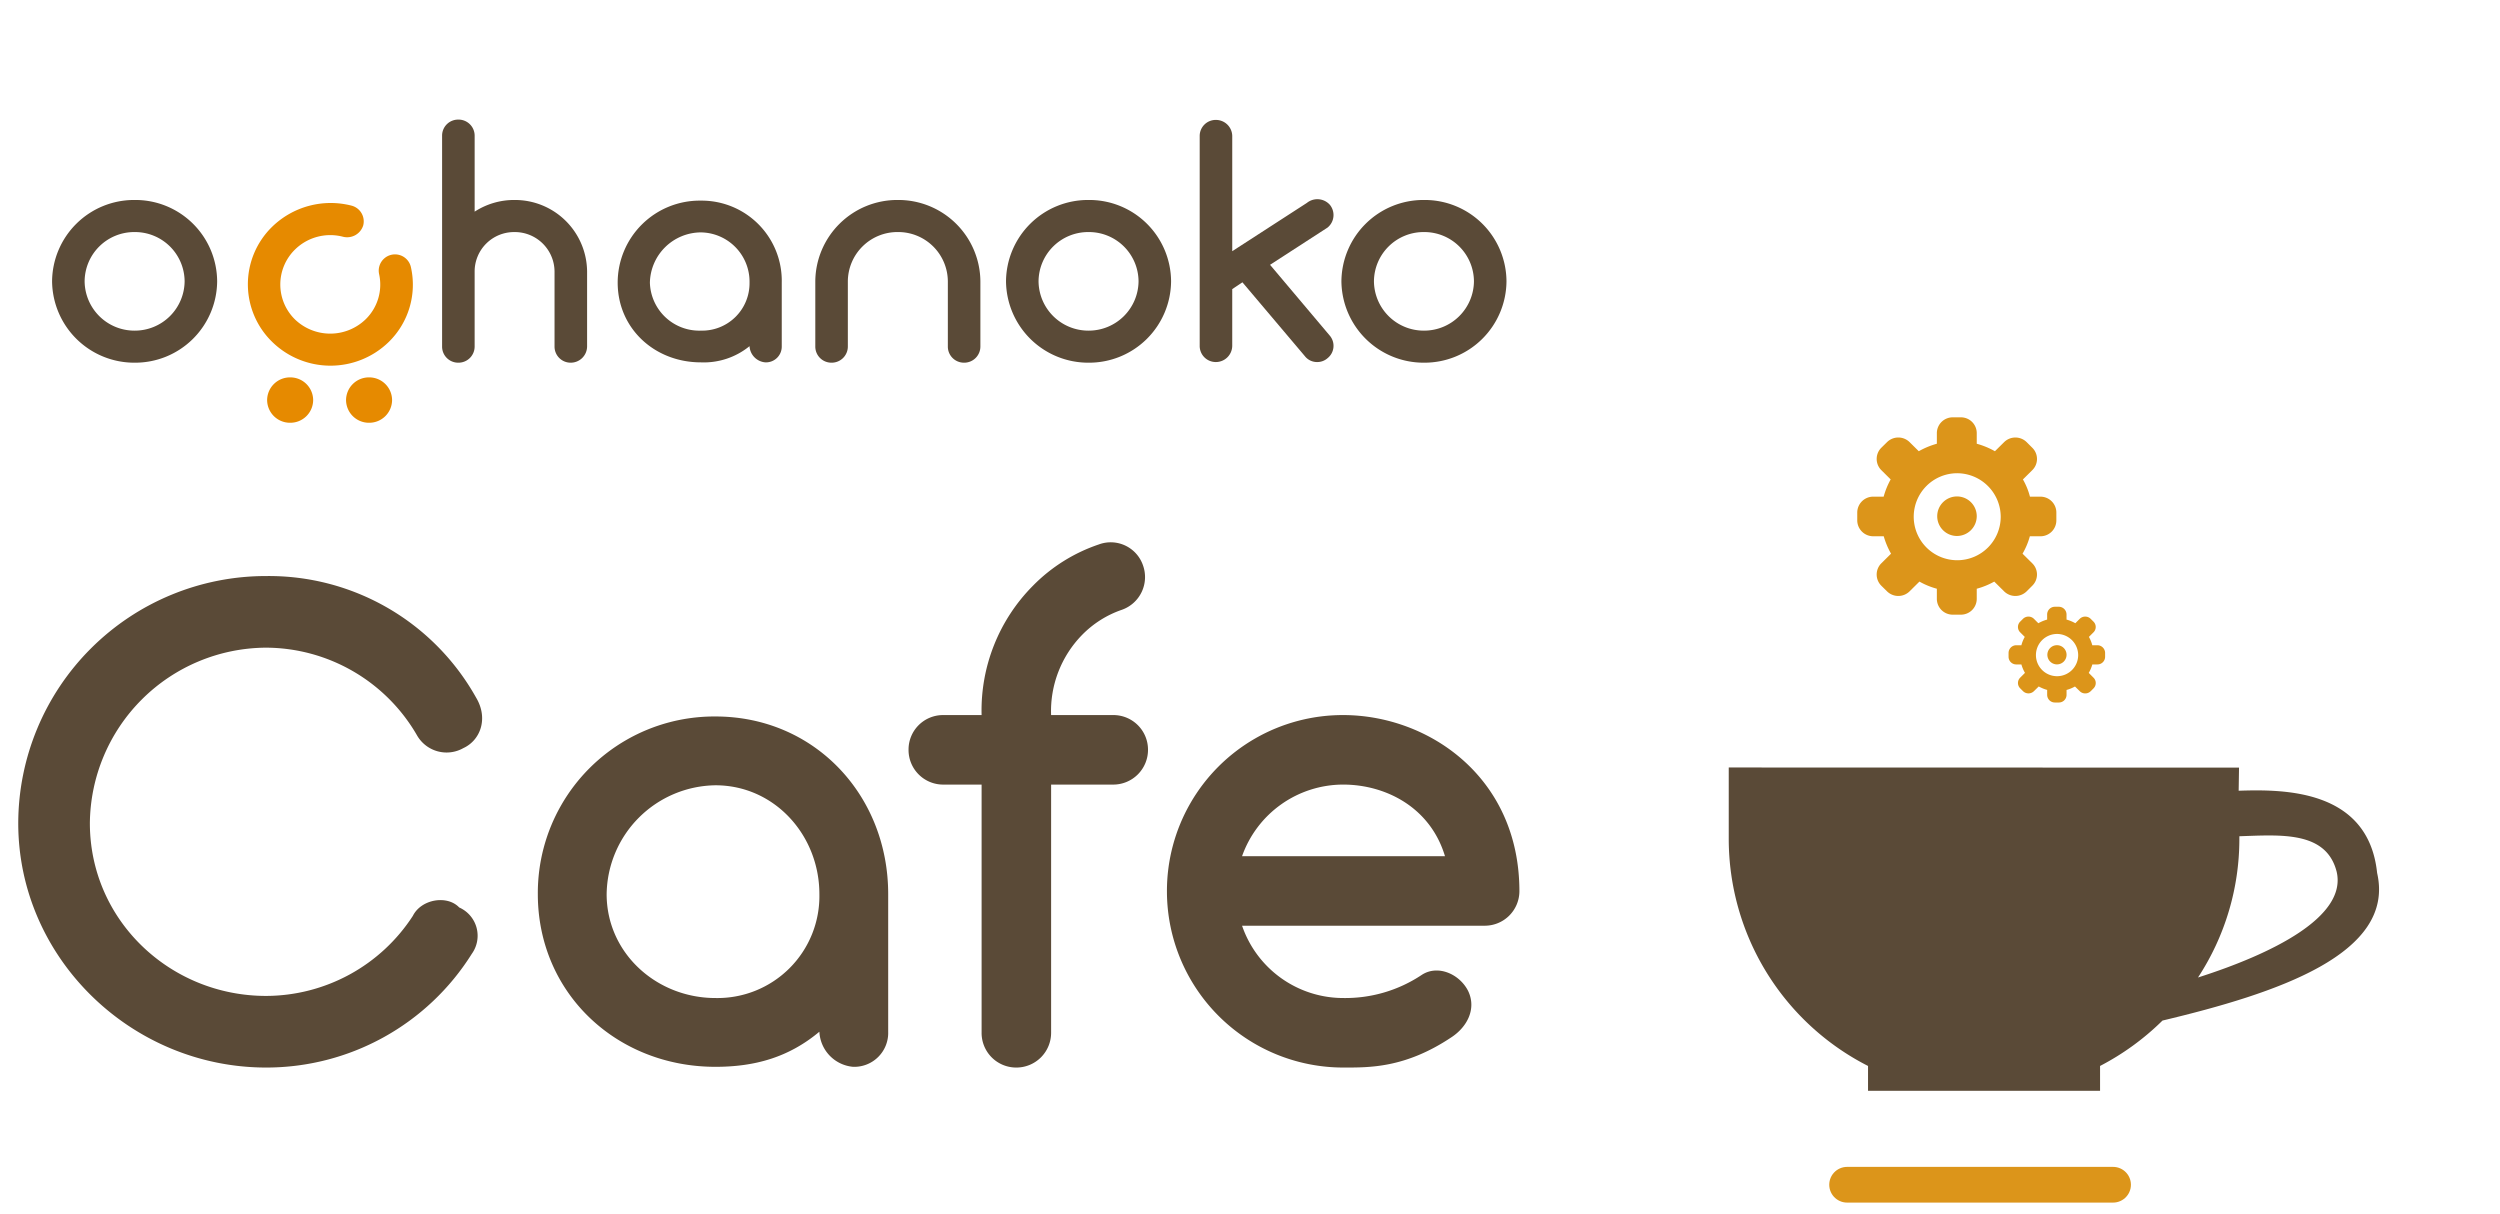
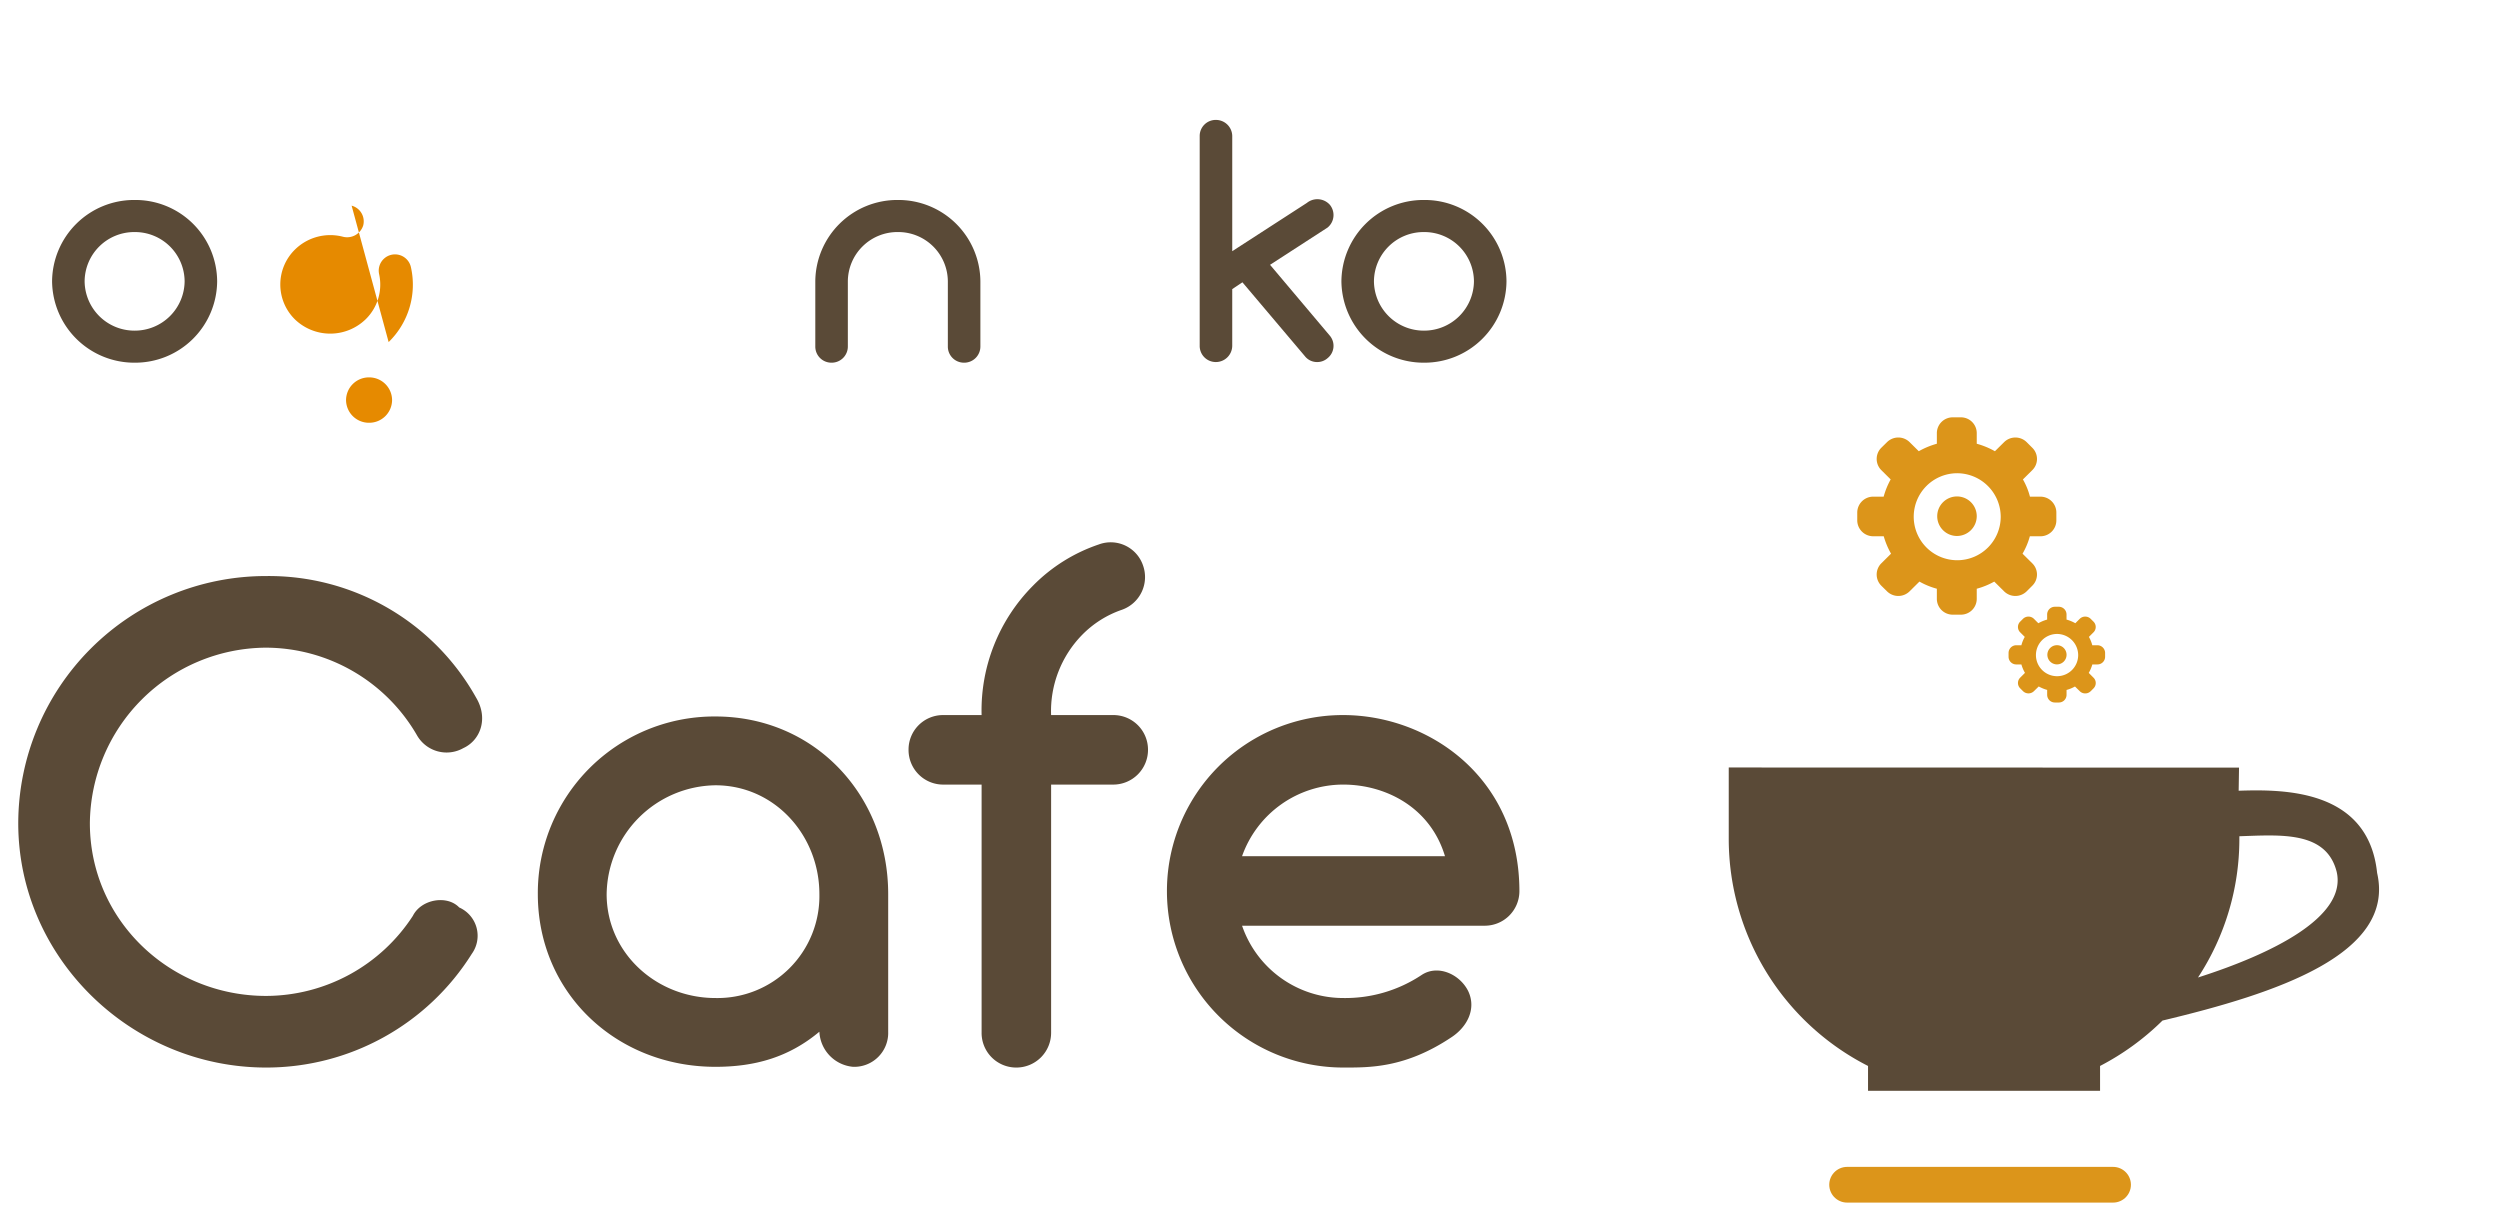
<svg xmlns="http://www.w3.org/2000/svg" width="350" height="170" viewBox="0 0 350 170">
  <g id="cafe_ci" transform="translate(-1300 -931)">
    <rect id="sq" width="350" height="170" transform="translate(1300 931)" fill="#fff" opacity="0" />
    <g id="ocnk_ci" transform="translate(1304.303 943.66)">
-       <rect id="bg" width="212.025" height="63.528" fill="#5a4a37" opacity="0" />
      <path id="o" d="M12.855-2.321A11.48,11.48,0,0,0,24.409-13.71,11.451,11.451,0,0,0,12.855-25.1,11.48,11.48,0,0,0,1.3-13.71,11.51,11.51,0,0,0,12.855-2.321Zm0-18.287a6.945,6.945,0,0,1,7,6.9,6.974,6.974,0,0,1-7,6.9,6.974,6.974,0,0,1-7-6.9A6.945,6.945,0,0,1,12.855-20.608Z" transform="translate(1.689 40.437)" fill="#5a4a37" />
      <g id="c" transform="translate(25.743 11.825)">
-         <path id="C-2" data-name="C" d="M11.509,22.945a11.2,11.2,0,0,0,9.606-5.187,2.278,2.278,0,1,0-3.811-2.5,6.786,6.786,0,0,1-5.827,3.157,7.127,7.127,0,0,1-7-7,6.853,6.853,0,0,1,6.9-6.9,7.049,7.049,0,0,1,6.058,3.517,2.359,2.359,0,0,0,3.114.845,2.276,2.276,0,0,0,.8-3.1A11.75,11.75,0,0,0,11.344,0,11.244,11.244,0,0,0,0,11.39,11.671,11.671,0,0,0,11.509,22.945Z" transform="translate(0 15.318) rotate(-45)" fill="#e68a00" />
-         <path id="_" data-name="●" d="M3.222,0A3.2,3.2,0,0,1,6.445,3.176,3.2,3.2,0,0,1,3.222,6.353,3.2,3.2,0,0,1,0,3.176,3.2,3.2,0,0,1,3.222,0Z" transform="translate(7.352 28.349)" fill="#e68a00" />
+         <path id="C-2" data-name="C" d="M11.509,22.945a11.2,11.2,0,0,0,9.606-5.187,2.278,2.278,0,1,0-3.811-2.5,6.786,6.786,0,0,1-5.827,3.157,7.127,7.127,0,0,1-7-7,6.853,6.853,0,0,1,6.9-6.9,7.049,7.049,0,0,1,6.058,3.517,2.359,2.359,0,0,0,3.114.845,2.276,2.276,0,0,0,.8-3.1Z" transform="translate(0 15.318) rotate(-45)" fill="#e68a00" />
        <path id="_2" data-name="●" d="M3.222,0A3.2,3.2,0,0,1,6.445,3.176,3.2,3.2,0,0,1,3.222,6.353,3.2,3.2,0,0,1,0,3.176,3.2,3.2,0,0,1,3.222,0Z" transform="translate(18.401 28.349)" fill="#e68a00" />
      </g>
-       <path id="h" d="M11.678-26.246a10.139,10.139,0,0,0-5.57,1.634V-35.277a2.254,2.254,0,0,0-2.3-2.223A2.243,2.243,0,0,0,1.55-35.277V-5.736A2.253,2.253,0,0,0,3.806-3.467a2.263,2.263,0,0,0,2.3-2.269V-16.263a5.521,5.521,0,0,1,5.57-5.491,5.561,5.561,0,0,1,5.616,5.491V-5.736A2.253,2.253,0,0,0,19.55-3.467a2.292,2.292,0,0,0,2.3-2.269V-16.263A10.1,10.1,0,0,0,11.678-26.246Z" transform="translate(56.04 41.584)" fill="#5a4a37" />
-       <path id="a" d="M12.9-25A11.491,11.491,0,0,0,1.25-13.52c0,6.4,5.156,11.163,11.647,11.163A10.13,10.13,0,0,0,19.71-4.626a2.407,2.407,0,0,0,2.21,2.269,2.209,2.209,0,0,0,2.3-2.269V-13.52A11.22,11.22,0,0,0,12.9-25Zm0,18.2A6.915,6.915,0,0,1,5.761-13.52,7.181,7.181,0,0,1,12.9-20.553,6.9,6.9,0,0,1,19.71-13.52,6.637,6.637,0,0,1,12.9-6.8Z" transform="translate(80.922 40.428)" fill="#5a4a37" />
      <path id="n" d="M12.855-25.1A11.48,11.48,0,0,0,1.3-13.71V-4.59A2.253,2.253,0,0,0,3.556-2.321a2.263,2.263,0,0,0,2.3-2.269V-13.71a6.945,6.945,0,0,1,7-6.9,6.945,6.945,0,0,1,7,6.9V-4.59a2.253,2.253,0,0,0,2.256,2.269,2.263,2.263,0,0,0,2.3-2.269V-13.71A11.48,11.48,0,0,0,12.855-25.1Z" transform="translate(108.539 40.437)" fill="#5a4a37" />
-       <path id="o-2" data-name="o" d="M12.855-2.321A11.48,11.48,0,0,0,24.409-13.71,11.451,11.451,0,0,0,12.855-25.1,11.48,11.48,0,0,0,1.3-13.71,11.51,11.51,0,0,0,12.855-2.321Zm0-18.287a6.945,6.945,0,0,1,7,6.9,6.974,6.974,0,0,1-7,6.9,6.974,6.974,0,0,1-7-6.9A6.945,6.945,0,0,1,12.855-20.608Z" transform="translate(135.239 40.437)" fill="#5a4a37" />
      <path id="k" d="M19.98-7.229,11.6-17.166l8.056-5.218a2.262,2.262,0,0,0,.322-3.176,2.34,2.34,0,0,0-3.222-.272L6.307-19.072V-35.227a2.284,2.284,0,0,0-2.3-2.223A2.243,2.243,0,0,0,1.75-35.227v29.4A2.253,2.253,0,0,0,4.006-3.553a2.292,2.292,0,0,0,2.3-2.269v-7.941l1.427-.953L16.481-4.37a2.15,2.15,0,0,0,1.749.817A2.159,2.159,0,0,0,19.658-4.1,2.207,2.207,0,0,0,19.98-7.229Z" transform="translate(161.904 41.579)" fill="#5a4a37" />
      <path id="o-3" data-name="o" d="M12.855-2.321A11.48,11.48,0,0,0,24.409-13.71,11.451,11.451,0,0,0,12.855-25.1,11.48,11.48,0,0,0,1.3-13.71,11.51,11.51,0,0,0,12.855-2.321Zm0-18.287a6.945,6.945,0,0,1,7,6.9,6.974,6.974,0,0,1-7,6.9,6.974,6.974,0,0,1-7-6.9A6.945,6.945,0,0,1,12.855-20.608Z" transform="translate(182.195 40.437)" fill="#5a4a37" />
    </g>
    <path id="cafe" d="M38.131-25.217a33.955,33.955,0,0,0,28.8-15.924,4.332,4.332,0,0,0-1.769-6.488c-1.671-1.769-5.308-1.18-6.488,1.18A24.565,24.565,0,0,1,38.131-35.244c-13.467,0-24.673-10.616-24.673-24.181A24.8,24.8,0,0,1,38.131-84,24.519,24.519,0,0,1,59.265-71.712a4.769,4.769,0,0,0,6.488,1.769c2.359-1.081,3.539-4.129,1.769-7.077A33.231,33.231,0,0,0,38.131-94.026a34.672,34.672,0,0,0-34.7,34.6C3.432-40.552,19.258-25.217,38.131-25.217Zm62.911-49.149A24.711,24.711,0,0,0,76.172-49.5c0,13.86,11.009,24.181,24.869,24.181,5.6,0,10.321-1.376,14.548-4.915a5.177,5.177,0,0,0,4.718,4.915,4.751,4.751,0,0,0,4.915-4.915V-49.5C125.223-63.357,114.9-74.366,101.042-74.366Zm0,39.417c-8.257,0-15.236-6.291-15.236-14.548a15.443,15.443,0,0,1,15.236-15.236c8.257,0,14.548,6.979,14.548,15.236A14.273,14.273,0,0,1,101.042-34.949Zm55.637-39.614h-8.65a15.264,15.264,0,0,1,4.325-11.206,14.25,14.25,0,0,1,5.6-3.539,4.855,4.855,0,0,0,2.949-6.193,4.777,4.777,0,0,0-6.193-2.949,23.4,23.4,0,0,0-9.24,5.8A24.757,24.757,0,0,0,138.3-74.563H132.89a4.824,4.824,0,0,0-4.817,4.817,4.846,4.846,0,0,0,4.817,4.915H138.3v34.7a4.846,4.846,0,0,0,4.817,4.915,4.867,4.867,0,0,0,4.915-4.915v-34.7h8.65a4.867,4.867,0,0,0,4.915-4.915A4.846,4.846,0,0,0,156.678-74.563Zm32.242,0A24.626,24.626,0,0,0,164.247-49.89,24.688,24.688,0,0,0,188.92-25.217c3.637,0,8.65.1,15.138-4.227,2.261-1.474,3.539-4.03,2.359-6.488-1.18-2.359-4.227-3.735-6.488-2.261a19.288,19.288,0,0,1-11.009,3.244,14.983,14.983,0,0,1-14.155-10.125h33.913a4.846,4.846,0,0,0,4.915-4.817C213.593-65.913,200.814-74.563,188.92-74.563Zm0,9.731c5.9,0,12.189,3.146,14.253,10.026H174.765A15.028,15.028,0,0,1,188.92-64.831Z" transform="translate(1299.124 1105.673)" fill="#5a4a37" />
    <path id="pass" d="M610.666,136.323c-1.448-5.757-7.835-5.178-13.627-4.991v.375a35.359,35.359,0,0,1-5.792,19.4c10.289-3.287,20.867-8.449,19.419-14.785m-24.392,20.815a36.122,36.122,0,0,1-8.738,6.354v3.475H545.052v-3.475a35.671,35.671,0,0,1-19.5-31.785v-10l71.44.017-.051,3.236c6.217-.2,18.158-.273,19.384,11.515,2.606,11.362-14.121,16.863-30.048,20.662" transform="translate(1016.472 916.743)" fill="#5a4a37" fill-rule="evenodd" />
    <path id="pass-2" data-name="pass" d="M547.015,103.149a2.767,2.767,0,1,1,2.793-2.766,2.781,2.781,0,0,1-2.793,2.766m0-8.784a6.09,6.09,0,1,0,6.149,6.083,6.119,6.119,0,0,0-6.149-6.083m11.708,8.824h-1.481a10,10,0,0,1-1.023,2.439l1.364,1.35a2.193,2.193,0,0,1,0,3.133l-.787.787a2.248,2.248,0,0,1-3.16,0l-1.377-1.364a10.573,10.573,0,0,1-2.452,1v1.416a2.216,2.216,0,0,1-2.229,2.216h-1.114a2.219,2.219,0,0,1-2.242-2.216v-1.416a10.474,10.474,0,0,1-2.439-1l-1.377,1.364a2.248,2.248,0,0,1-3.16,0l-.8-.787a2.216,2.216,0,0,1,0-3.133l1.363-1.35a11.141,11.141,0,0,1-1.023-2.439H535.32a2.236,2.236,0,0,1-2.242-2.216V99.859a2.236,2.236,0,0,1,2.242-2.216h1.455a10.846,10.846,0,0,1,.983-2.412l-1.311-1.3a2.216,2.216,0,0,1,0-3.133l.8-.787a2.248,2.248,0,0,1,3.16,0l1.285,1.272a11.319,11.319,0,0,1,2.531-1.049V88.754a2.219,2.219,0,0,1,2.242-2.216h1.114a2.216,2.216,0,0,1,2.229,2.216v1.482a11.164,11.164,0,0,1,2.544,1.049l1.285-1.272a2.248,2.248,0,0,1,3.16,0l.787.787a2.193,2.193,0,0,1,0,3.133l-1.311,1.3a9.717,9.717,0,0,1,.983,2.412h1.468a2.224,2.224,0,0,1,2.229,2.216v1.114a2.224,2.224,0,0,1-2.229,2.216m2.295,17.936a1.344,1.344,0,1,1,1.363-1.337,1.346,1.346,0,0,1-1.363,1.337m0-4.261a2.957,2.957,0,1,0,2.989,2.95,2.968,2.968,0,0,0-2.989-2.95m5.677,4.274h-.708a5.227,5.227,0,0,1-.5,1.18l.655.656a1.053,1.053,0,0,1,0,1.521l-.38.38a1.092,1.092,0,0,1-1.534,0l-.669-.656a5.192,5.192,0,0,1-1.18.485v.682a1.074,1.074,0,0,1-1.088,1.075h-.538a1.075,1.075,0,0,1-1.088-1.075V124.7a5.191,5.191,0,0,1-1.18-.485l-.669.656a1.092,1.092,0,0,1-1.534,0l-.38-.38a1.053,1.053,0,0,1,0-1.521l.655-.656a5.244,5.244,0,0,1-.5-1.18h-.708a1.075,1.075,0,0,1-1.088-1.075v-.538a1.083,1.083,0,0,1,1.088-1.075h.708a4.731,4.731,0,0,1,.472-1.167l-.629-.629a1.053,1.053,0,0,1,0-1.521l.38-.38a1.092,1.092,0,0,1,1.534,0l.616.616a5.319,5.319,0,0,1,1.232-.511v-.721a1.083,1.083,0,0,1,1.088-1.075h.538a1.083,1.083,0,0,1,1.088,1.075v.721a5.32,5.32,0,0,1,1.232.511l.616-.616a1.092,1.092,0,0,1,1.534,0l.38.38a1.053,1.053,0,0,1,0,1.521l-.629.629a4.728,4.728,0,0,1,.472,1.167h.708a1.083,1.083,0,0,1,1.088,1.075v.538a1.074,1.074,0,0,1-1.088,1.075" transform="translate(1026.937 902.888)" fill="#dc951a" fill-rule="evenodd" />
    <line id="line" x2="37.234" transform="translate(1558.595 1096.863)" fill="none" stroke="#dc951a" stroke-linecap="round" stroke-width="5" />
  </g>
</svg>